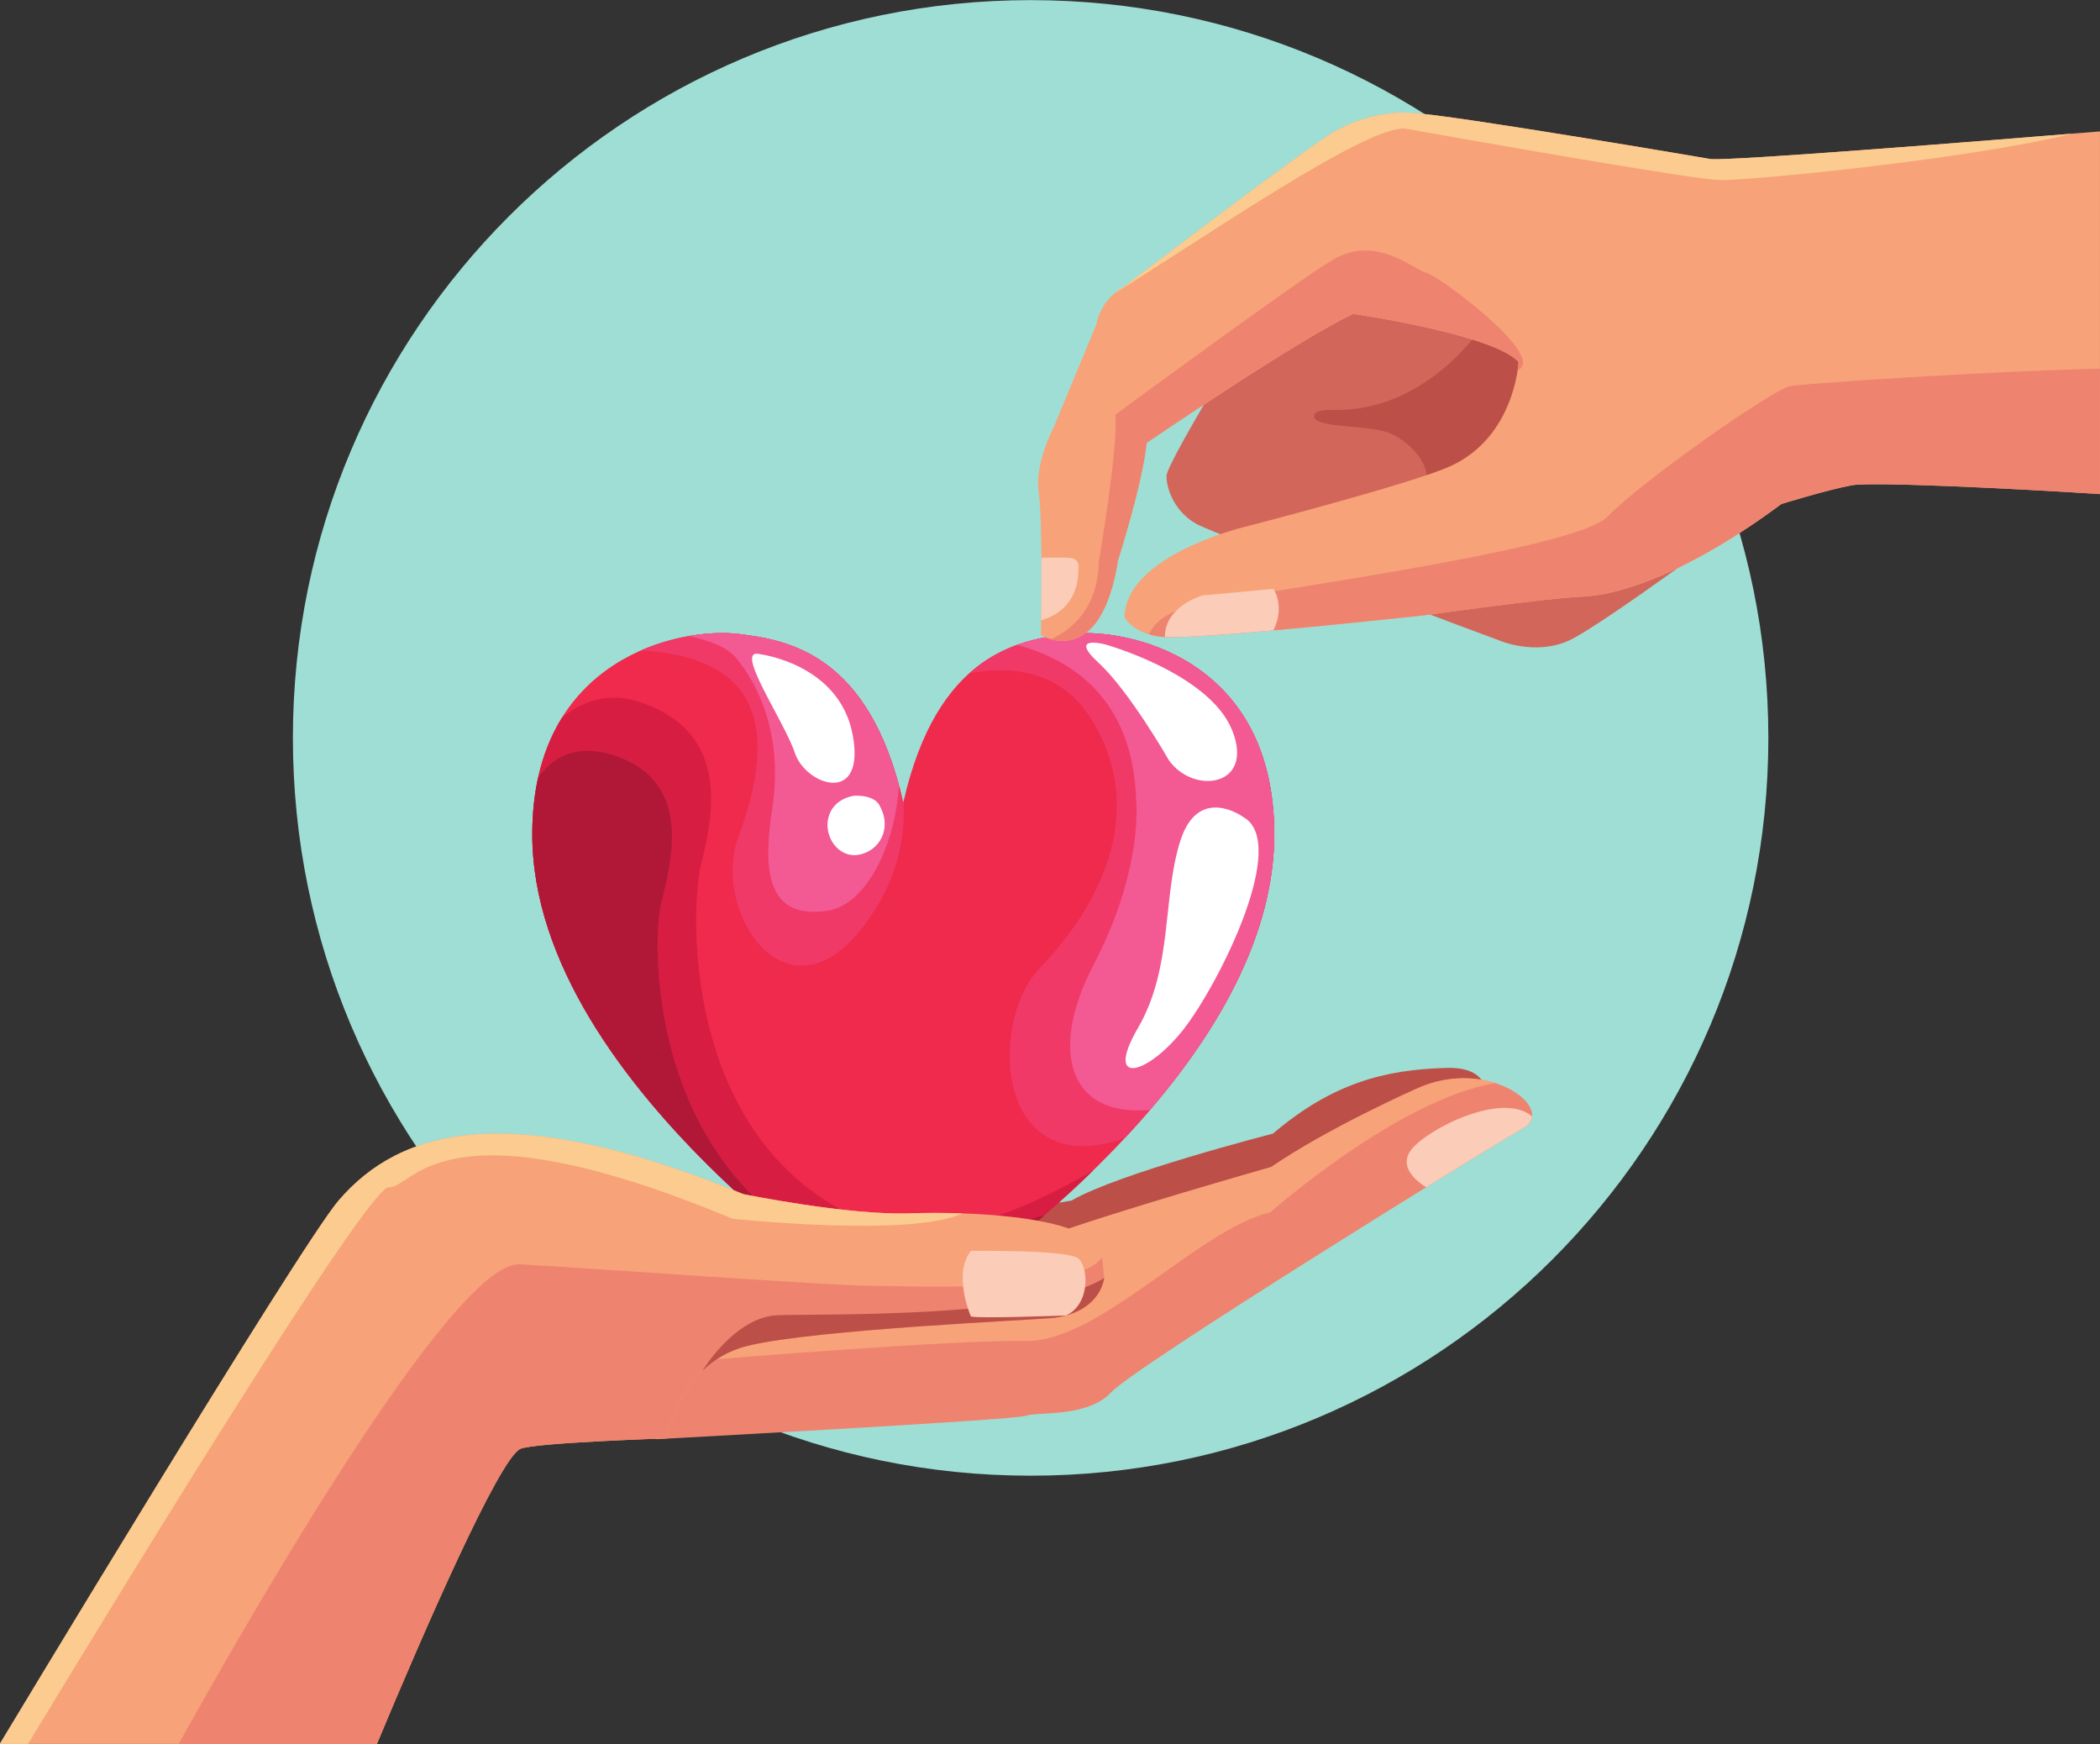
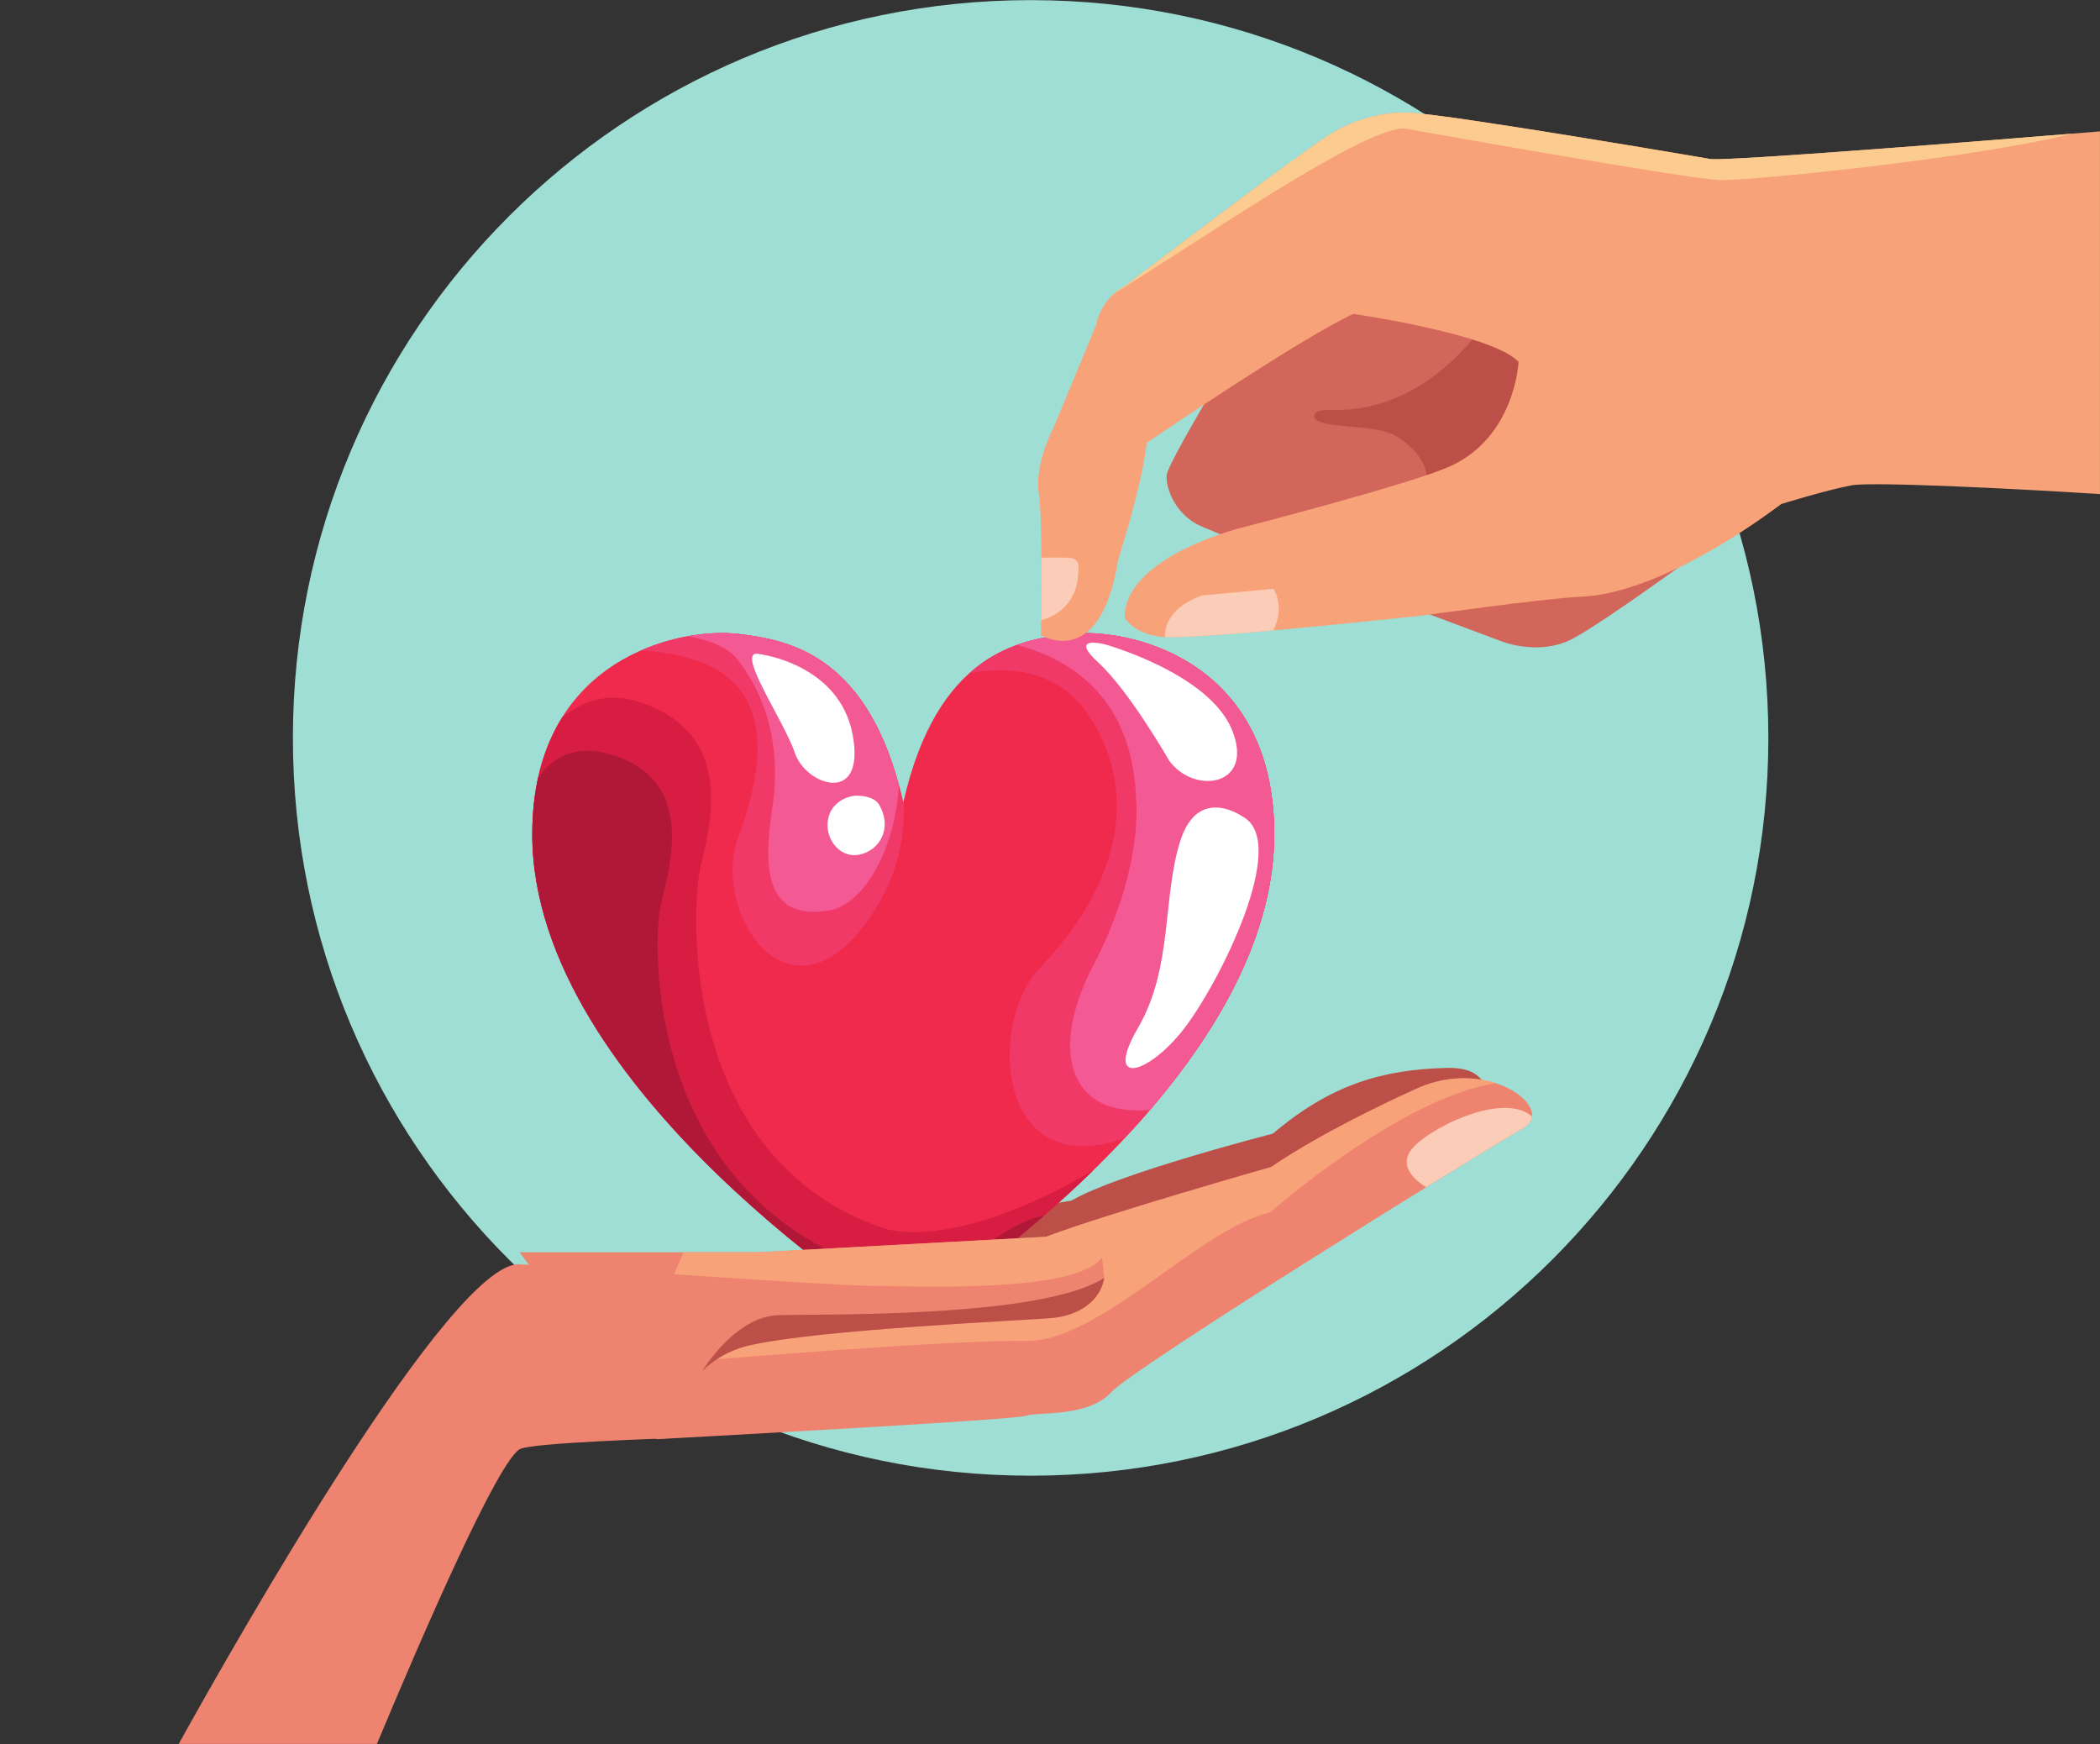
<svg xmlns="http://www.w3.org/2000/svg" height="346.7" preserveAspectRatio="xMidYMid meet" version="1.0" viewBox="7.7 53.3 417.5 346.7" width="417.5" zoomAndPan="magnify">
  <rect x="7.7" y="53.3" width="417.5" height="346.7" fill="#333333" stroke="none" />
  <defs>
    <clipPath id="a">
      <path d="M 0 0 L 425.199 0 L 425.199 399.98 L 0 399.98 Z M 0 0" />
    </clipPath>
    <clipPath id="b">
-       <path d="M 7 278 L 228 278 L 228 399.98 L 7 399.98 Z M 7 278" />
-     </clipPath>
+       </clipPath>
    <clipPath id="c">
      <path d="M 43 303 L 228 303 L 228 399.98 L 43 399.98 Z M 43 303" />
    </clipPath>
    <clipPath id="d">
      <path d="M 7 278 L 200 278 L 200 399.98 L 7 399.98 Z M 7 278" />
    </clipPath>
    <clipPath id="e">
      <path d="M 214 75 L 425.199 75 L 425.199 181 L 214 181 Z M 214 75" />
    </clipPath>
    <clipPath id="f">
      <path d="M 236 126 L 425.199 126 L 425.199 180 L 236 180 Z M 236 126" />
    </clipPath>
  </defs>
  <g>
    <g clip-path="url(#a)" />
    <g>
      <path d="M 359.266 199.988 C 359.266 280.992 293.598 346.656 212.598 346.656 C 131.598 346.656 65.93 280.992 65.93 199.988 C 65.93 118.988 131.598 53.324 212.598 53.324 C 293.598 53.324 359.266 118.988 359.266 199.988" fill="#9fded4" />
    </g>
    <g>
      <path d="M 302.695 275.121 C 302.695 275.121 306.504 265.309 295.391 265.59 C 282.789 265.906 272.48 268.719 260.762 278.656 C 260.762 278.656 229.945 286.559 220.73 291.961 L 194.043 296.406 L 224.859 307.328 L 283.316 286.559 L 302.695 275.121" fill="#bc5048" />
    </g>
    <g>
      <path d="M 219.895 179.34 C 210.328 180.531 193.98 183.172 187.277 212.863 C 180.574 183.172 164.227 180.531 154.66 179.34 C 142.828 177.867 113.551 184.098 113.523 219.09 C 113.48 270.336 187.277 316.109 187.277 316.109 C 187.277 316.109 261.074 270.336 261.035 219.09 C 261.004 184.098 231.727 177.867 219.895 179.34" fill="#ef2a4d" />
    </g>
    <g>
      <path d="M 261.035 219.09 C 261.004 184.098 231.727 177.867 219.895 179.34 C 214.562 180.004 207.121 181.121 200.418 187.125 C 206.77 185.938 217.195 185.738 223.656 194.805 C 232.469 207.172 233.496 225.73 214.34 245.848 C 204.102 256.598 205.609 288.656 231.336 279.527 C 247.105 262.625 261.051 241.375 261.035 219.09" fill="#f03967" />
    </g>
    <g>
      <path d="M 219.895 179.34 C 217.02 179.695 213.531 180.188 209.883 181.504 C 220.973 184.48 232.988 192.344 233.562 212.367 C 233.562 212.367 235.172 225.879 225.027 245.262 C 216.465 261.637 219.742 275.453 236.336 273.941 C 249.938 258.055 261.051 238.984 261.035 219.09 C 261.004 184.098 231.727 177.867 219.895 179.34" fill="#f35993" />
    </g>
    <g>
      <path d="M 227.508 181.43 C 227.508 181.43 248.105 187.18 252.652 198.434 C 257.203 209.688 244.988 211.363 240.082 204.418 C 240.082 204.418 232.25 190.707 226.07 185.023 C 219.895 179.34 227.508 181.43 227.508 181.43" fill="#fff" />
    </g>
    <g>
      <path d="M 254.809 215.676 C 254.809 215.676 245.949 209.207 242.355 220.465 C 238.766 231.719 240.918 245.609 233.973 257.582 C 227.031 269.555 236.012 266.922 243.074 257.82 C 250.141 248.723 264.145 220.703 254.809 215.676" fill="#fff" />
    </g>
    <g>
      <path d="M 187.352 212.555 C 187.328 212.656 187.305 212.758 187.277 212.863 C 180.574 183.172 164.227 180.531 154.66 179.34 C 149.934 178.75 142.422 179.395 135.102 182.609 C 152.93 183.621 164.77 191.969 154.473 219.746 C 148.738 235.211 165.969 260.453 182.25 233.156 C 186.359 226.27 187.676 219.23 187.352 212.555" fill="#f03967" />
    </g>
    <g>
      <path d="M 154.66 179.34 C 152.008 179.008 148.473 179.066 144.594 179.75 C 148.734 180.559 152.363 181.953 154.23 184.305 C 160.348 192.004 163.004 202.398 161.25 213.824 C 159.504 225.254 159.539 236.27 172.211 234.352 C 179.879 233.195 185.711 221.43 186.418 209.398 C 179.262 182.965 163.84 180.48 154.66 179.34" fill="#f35993" />
    </g>
    <g>
      <path d="M 113.523 219.09 C 113.48 270.336 187.277 316.109 187.277 316.109 C 187.277 316.109 206.305 304.309 225.027 285.98 C 195.988 302.984 182.969 297.332 182.969 297.332 C 142.977 283.441 144.895 234.113 147.051 225.254 C 149.203 216.395 153.516 199.152 135.102 192.926 C 128.73 190.77 123.523 192.613 119.438 195.941 C 115.852 201.699 113.531 209.262 113.523 219.09" fill="#d71e42" />
    </g>
    <g>
      <path d="M 158.781 183.348 C 158.781 183.348 174.586 185.262 177.223 199.391 C 179.855 213.52 167.883 209.445 165.727 202.98 C 163.57 196.516 153.371 181.895 158.781 183.348" fill="#fff" />
    </g>
    <g>
      <path d="M 177.602 211.484 C 177.602 211.484 173.512 211.844 172.434 215.676 C 171.355 219.504 174.348 223.938 178.418 223.219 C 182.488 222.5 185.125 218.07 182.609 213.52 C 182.609 213.52 181.926 211.363 177.602 211.484" fill="#fff" />
    </g>
    <g>
      <path d="M 202.316 302 C 195.492 307.75 183.594 306.312 183.594 306.312 C 135.777 291.945 137.305 240.582 139.102 233.039 C 140.895 225.496 145.926 208.973 130.121 203.586 C 122.031 200.828 117.336 204.094 114.672 207.938 C 113.938 211.281 113.527 214.988 113.523 219.09 C 113.48 270.336 187.277 316.109 187.277 316.109 C 187.277 316.109 200.238 308.07 215.293 294.957 C 211.621 295.5 206.496 298.48 202.316 302" fill="#b11838" />
    </g>
    <g>
      <path d="M 138.141 339.398 C 138.141 339.398 209.539 335.594 211.656 334.746 C 213.773 333.898 223.941 335.172 228.602 330.086 C 233.262 325.004 303.758 281.371 310.535 277.559 C 317.312 273.746 303.438 263.074 289.035 269.852 C 289.035 269.852 271.465 277.684 260.441 285.289 C 260.441 285.289 228.004 294.504 215.648 299.164 L 158.461 302.242 L 111.02 302.242 L 138.141 339.398" fill="#ee846f" />
    </g>
    <g>
      <path d="M 260.25 294.297 C 260.25 294.297 285.656 271.824 305.004 268.609 C 300.676 267.227 294.898 267.094 289.035 269.852 C 289.035 269.852 271.465 277.684 260.441 285.289 C 260.441 285.289 228.004 294.504 215.648 299.164 L 158.461 302.242 L 143.645 302.242 L 137.789 315.164 L 150.223 323.5 C 150.223 323.5 197.086 319.605 211.66 319.875 C 226.234 320.148 246.102 297.562 260.25 294.297" fill="#f7a278" />
    </g>
    <g clip-path="url(#b)">
      <path d="M 7.656 399.98 C 7.656 399.98 67.25 301.02 75.012 291.961 C 87.297 277.621 108.895 271.629 155.496 290.688 C 155.496 290.688 176.254 294.926 188.539 294.5 C 200.82 294.078 219.336 295.148 224.395 299.812 C 229.996 304.977 227.512 313.988 217.344 315.258 C 213.875 315.691 169.898 317.523 156.344 320.84 C 142.785 324.152 140.246 339.238 140.246 339.238 C 140.246 339.238 113.863 340.098 111.16 341.32 C 106.918 343.238 91.773 378.074 82.637 399.98 L 7.656 399.98" fill="#f7a278" />
    </g>
    <g clip-path="url(#c)">
      <path d="M 227.219 307.363 C 227.074 305.98 226.941 304.633 226.832 303.41 L 226.773 303.266 C 221.699 310.613 187.77 308.902 180.91 308.902 C 173.285 308.902 126.691 305.516 111.02 304.625 C 97.531 303.859 54.855 379.02 43.23 399.98 L 82.637 399.98 C 91.773 378.074 106.918 343.238 111.16 341.32 C 113.863 340.098 140.246 339.238 140.246 339.238 C 140.246 339.238 142.785 324.152 156.344 320.84 C 169.898 317.523 213.875 315.691 217.344 315.258 C 223.309 314.512 226.629 311.102 227.219 307.363" fill="#ee846f" />
    </g>
    <g>
      <path d="M 227.23 307.328 C 214.715 315.457 170.32 314.457 162.324 314.75 C 153.746 315.07 147.332 325.832 147.332 325.832 L 147.328 325.832 C 149.59 323.637 152.527 321.773 156.344 320.84 C 169.898 317.523 213.875 315.691 217.344 315.258 C 223.328 314.508 226.648 311.078 227.23 307.328" fill="#bc5048" />
    </g>
    <g>
-       <path d="M 200.715 314.992 C 200.715 314.992 197.062 306.574 200.715 301.969 C 200.715 301.969 220.211 301.664 222.16 303.523 C 224.109 305.387 224.449 312.551 219.648 314.805 C 219.648 314.805 201.984 315.469 200.715 314.992" fill="#fbccb7" />
-     </g>
+       </g>
    <g>
      <path d="M 312.281 275.238 C 306.363 270.055 290.883 277.988 288.086 282.109 C 285.891 285.344 289.23 288.07 291.227 289.32 C 300.988 283.277 308.535 278.684 310.535 277.559 C 311.645 276.934 312.191 276.125 312.281 275.238" fill="#fbccb7" />
    </g>
    <g clip-path="url(#d)">
-       <path d="M 188.539 294.5 C 176.254 294.926 155.496 290.688 155.496 290.688 C 108.895 271.629 87.297 277.621 75.012 291.961 C 67.25 301.02 7.656 399.98 7.656 399.98 L 13.281 399.98 C 27.379 376.695 80.746 289.016 84.996 289.32 C 89.895 289.672 94.969 271.273 153.316 295.574 C 153.316 295.574 188.551 299.359 199.094 294.516 L 199.098 294.516 C 195.383 294.383 191.746 294.391 188.539 294.5" fill="#fbcb8f" />
-     </g>
+       </g>
    <g>
      <path d="M 262.945 107.488 C 262.945 107.488 239.617 144.949 239.617 147.906 C 239.617 150.863 241.453 155.137 245.531 157.434 C 249.613 159.734 305.992 180.703 305.992 180.703 C 305.992 180.703 312.895 183.602 319.465 180.703 C 326.035 177.809 358.238 153.82 358.238 153.82 L 324.273 107.488 L 262.945 107.488" fill="#d2665a" />
    </g>
    <g>
      <path d="M 302.051 118.66 C 302.051 118.66 291.105 135.117 273.035 134.789 C 273.035 134.789 268.105 134.461 269.094 136.434 C 270.074 138.406 279.805 137.746 283.977 139.391 C 288.148 141.035 294.492 147.578 289.562 151.848 C 284.637 156.121 298.93 155.465 298.93 155.465 C 298.93 155.465 314.863 145.426 314.535 141.898 C 314.207 138.379 312.562 121.617 312.562 121.617 L 302.051 118.66" fill="#bc5048" />
    </g>
    <g clip-path="url(#e)">
      <path d="M 425.195 79.422 C 405.262 81.055 352.789 85.277 347.836 84.926 C 347.836 84.926 296.574 76.16 288.25 75.723 C 288.25 75.723 279.926 74.867 271.602 80.336 C 263.273 85.801 231.402 110.117 231.402 110.117 C 231.402 110.117 226.691 112.363 225.652 117.84 L 217.273 138.047 C 217.273 138.047 213.328 145.496 214.207 151.191 C 215.082 156.887 214.645 179.559 214.645 179.559 C 214.645 179.559 226.473 186.844 229.98 164.664 C 229.98 164.664 234.801 149.656 235.676 141.332 C 235.676 141.332 266.121 120.578 276.746 115.703 C 276.746 115.703 304.348 119.648 309.605 125.234 C 309.605 125.234 308.949 140.02 296.137 145.934 C 288.535 149.441 254.949 158.09 254.949 158.09 C 254.949 158.09 231.293 163.785 231.293 176.055 C 231.293 176.055 233.047 179.371 238.738 179.902 C 244.438 180.438 274.664 177.367 290.879 175.617 C 290.879 175.617 314.863 172.223 322.422 171.895 C 329.98 171.562 343.516 167.102 361.852 153.492 C 361.852 153.492 371.055 150.645 375.871 149.77 C 379.852 149.043 407.969 150.406 425.195 151.52 L 425.195 79.422" fill="#f7a278" />
    </g>
    <g clip-path="url(#f)">
-       <path d="M 425.195 126.59 C 403.047 127.078 366.297 129.547 363.605 130.051 C 360.102 130.711 334.074 148.996 327.281 156.004 C 320.492 163.016 252.32 171.453 243.344 174.086 C 238.977 175.359 236.996 177.516 236.105 179.398 L 236.121 179.398 C 236.414 179.488 236.73 179.566 237.059 179.641 C 237.215 179.672 237.371 179.707 237.535 179.734 C 237.641 179.754 237.746 179.773 237.852 179.789 C 238.141 179.832 238.434 179.875 238.738 179.902 C 244.438 180.438 274.664 177.367 290.879 175.617 C 290.879 175.617 314.863 172.223 322.422 171.895 C 329.98 171.562 343.516 167.102 361.852 153.492 C 361.852 153.492 371.055 150.645 375.871 149.77 C 379.852 149.043 407.969 150.406 425.195 151.52 L 425.195 126.59" fill="#ee846f" />
-     </g>
+       </g>
    <g>
-       <path d="M 291.207 107.488 C 288.578 106.832 281.348 99.93 272.805 104.859 C 266.312 108.605 229.434 135.746 229.434 135.746 C 230.086 141.992 226.145 164.992 226.145 164.992 C 225.953 174.18 220.859 178.426 216.637 180.375 C 220.16 181.359 227.371 181.16 229.98 164.664 C 229.98 164.664 234.801 149.656 235.676 141.332 C 235.676 141.332 266.121 120.578 276.746 115.703 C 276.746 115.703 304.348 119.648 309.605 125.234 C 309.605 125.234 309.578 125.859 309.426 126.898 C 315.484 124.289 293.836 108.145 291.207 107.488" fill="#ee846f" />
-     </g>
+       </g>
    <g>
      <path d="M 220.559 164.227 C 219.277 164.082 216.52 164.125 214.742 164.172 C 214.773 168.867 214.73 173.633 214.691 176.594 C 217.379 175.852 222.121 173.539 222.094 166.414 C 222.094 166.414 222.531 164.445 220.559 164.227" fill="#fbccb7" />
    </g>
    <g>
      <path d="M 246.629 171.672 C 240.348 173.957 239.273 177.645 239.289 179.938 C 242.621 180.098 251.156 179.484 260.867 178.617 C 263.273 173.73 260.867 170.359 260.867 170.359 L 246.629 171.672" fill="#fbccb7" />
    </g>
    <g>
      <path d="M 347.836 84.926 C 347.836 84.926 296.574 76.16 288.25 75.723 C 288.25 75.723 279.926 74.867 271.602 80.336 C 263.273 85.801 231.402 110.117 231.402 110.117 C 231.402 110.117 230.414 110.594 229.246 111.629 C 245.004 101.977 280.062 77.617 287.266 78.902 C 296.465 80.543 342.797 88.758 349.367 89.09 C 354.551 89.348 399.203 84.977 419.762 79.863 C 397.078 81.707 352.391 85.25 347.836 84.926" fill="#fbcb8f" />
    </g>
  </g>
</svg>